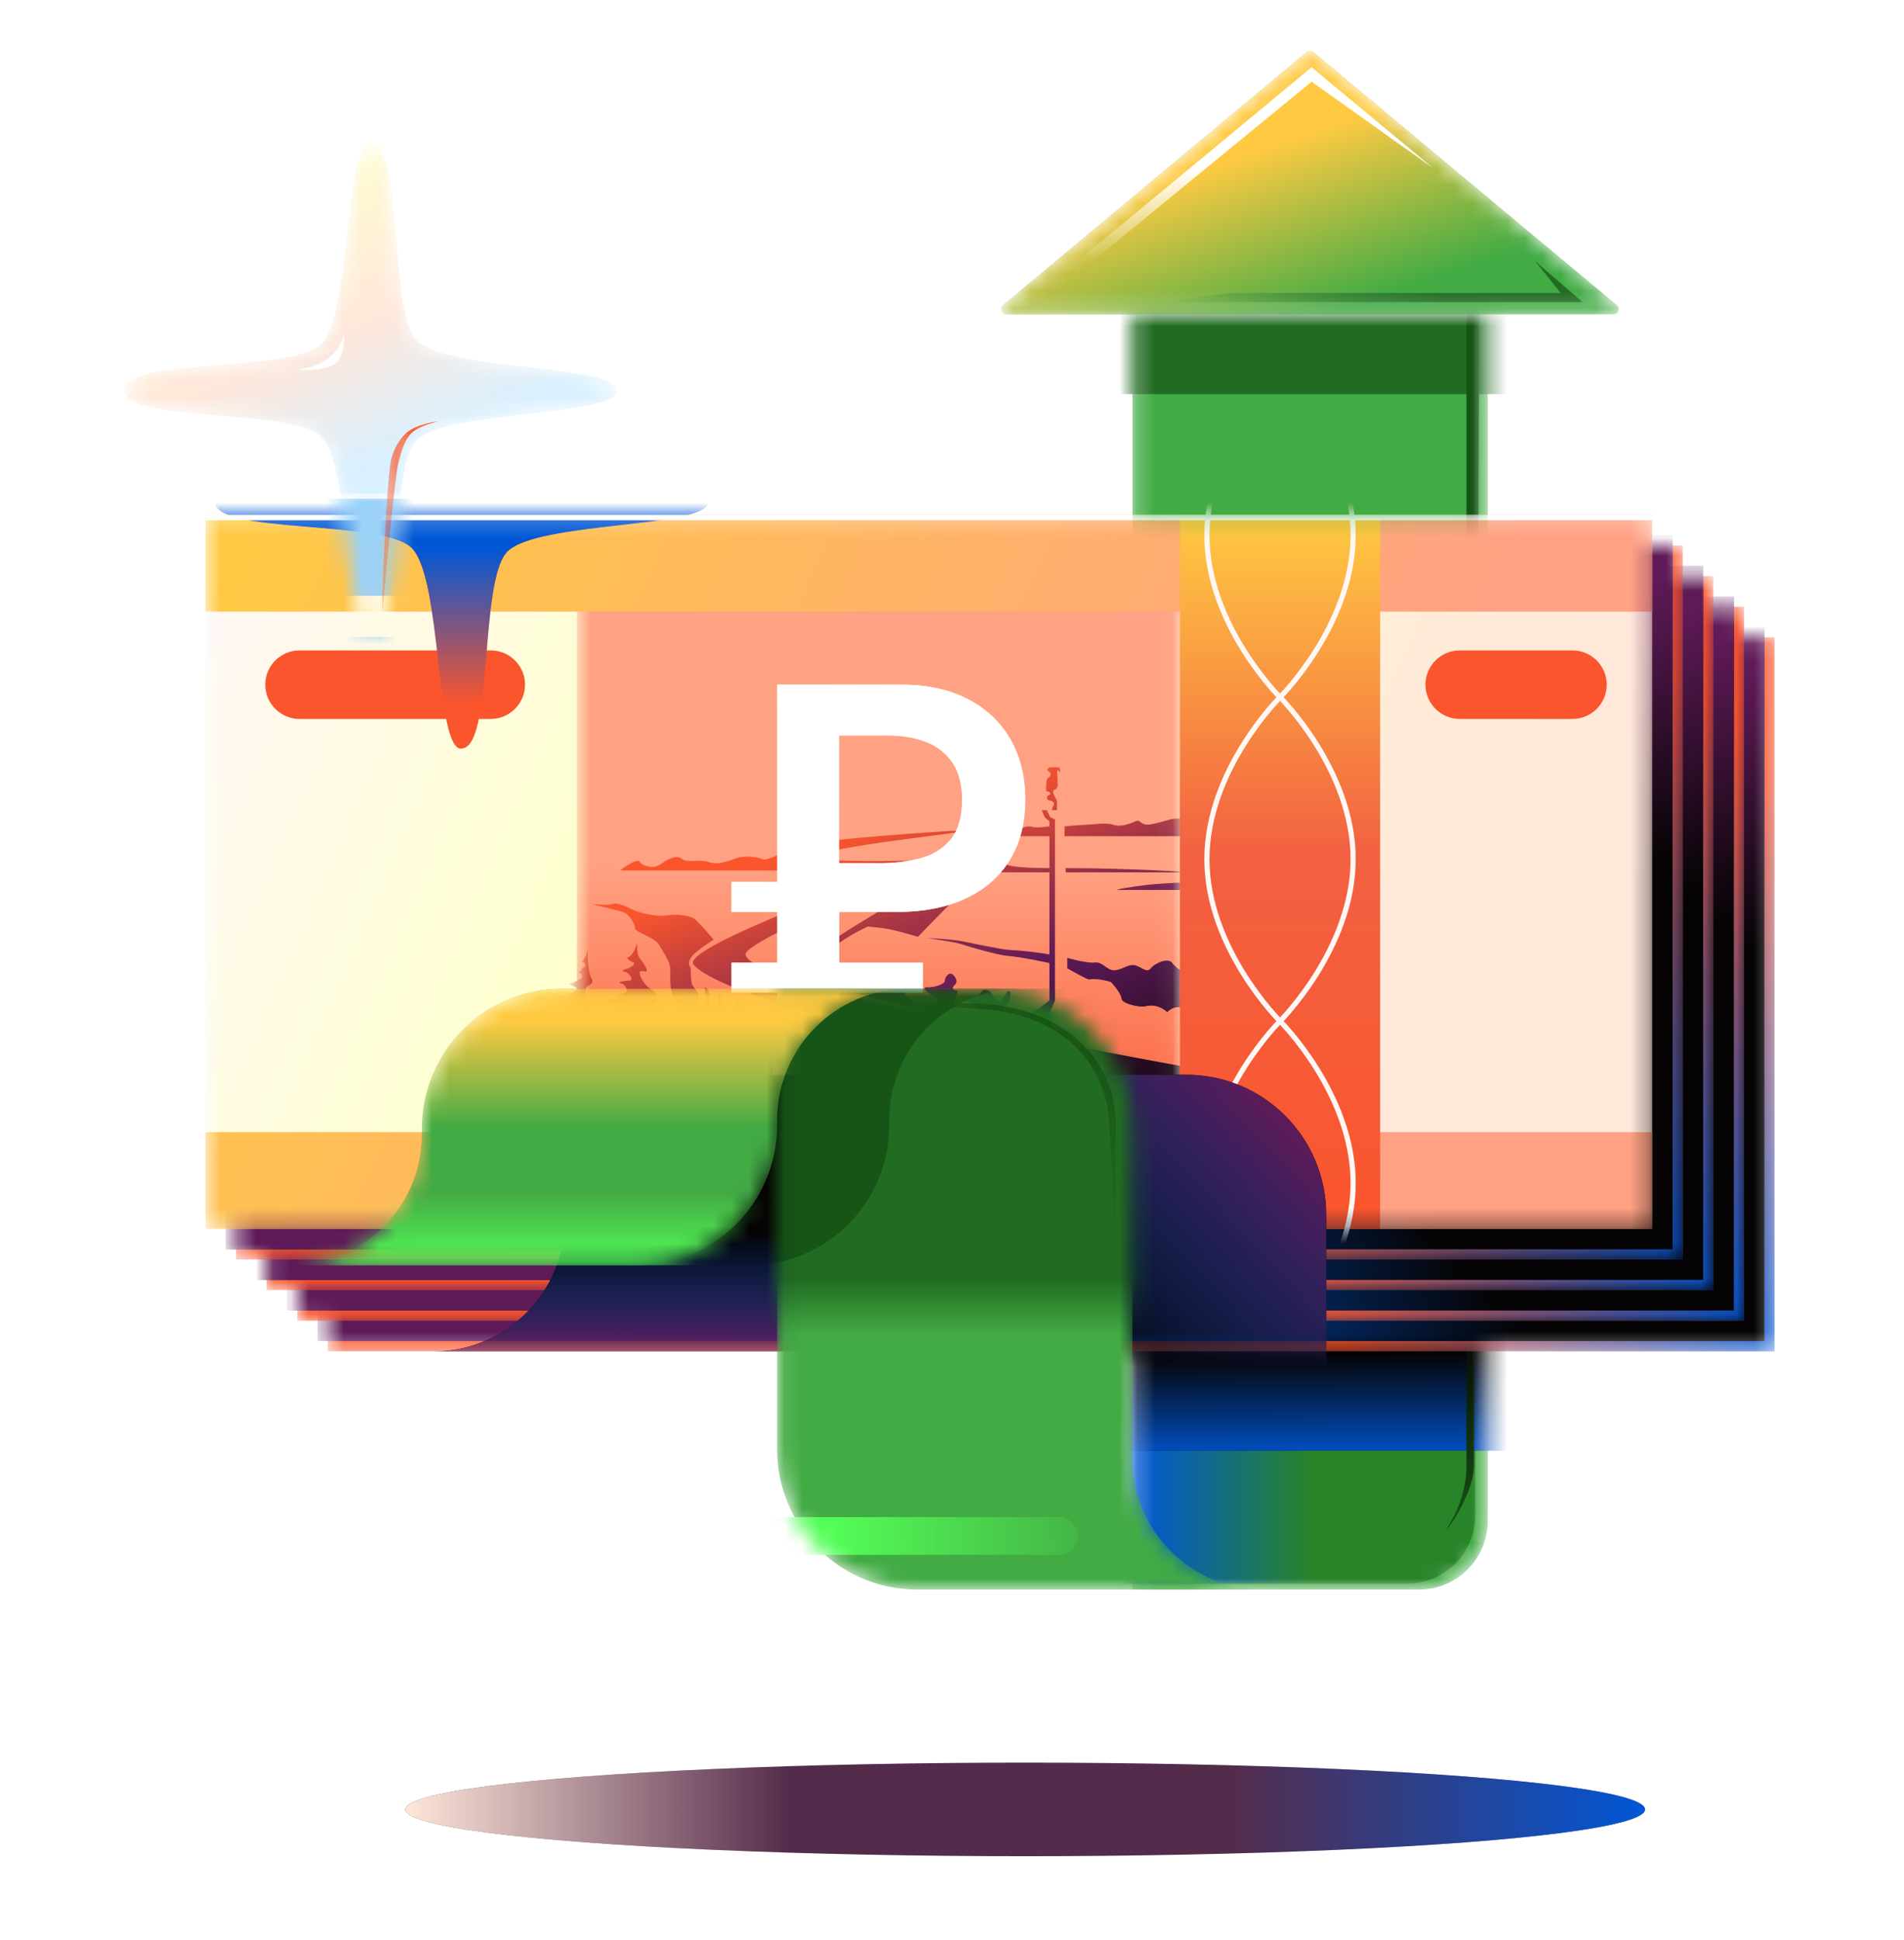
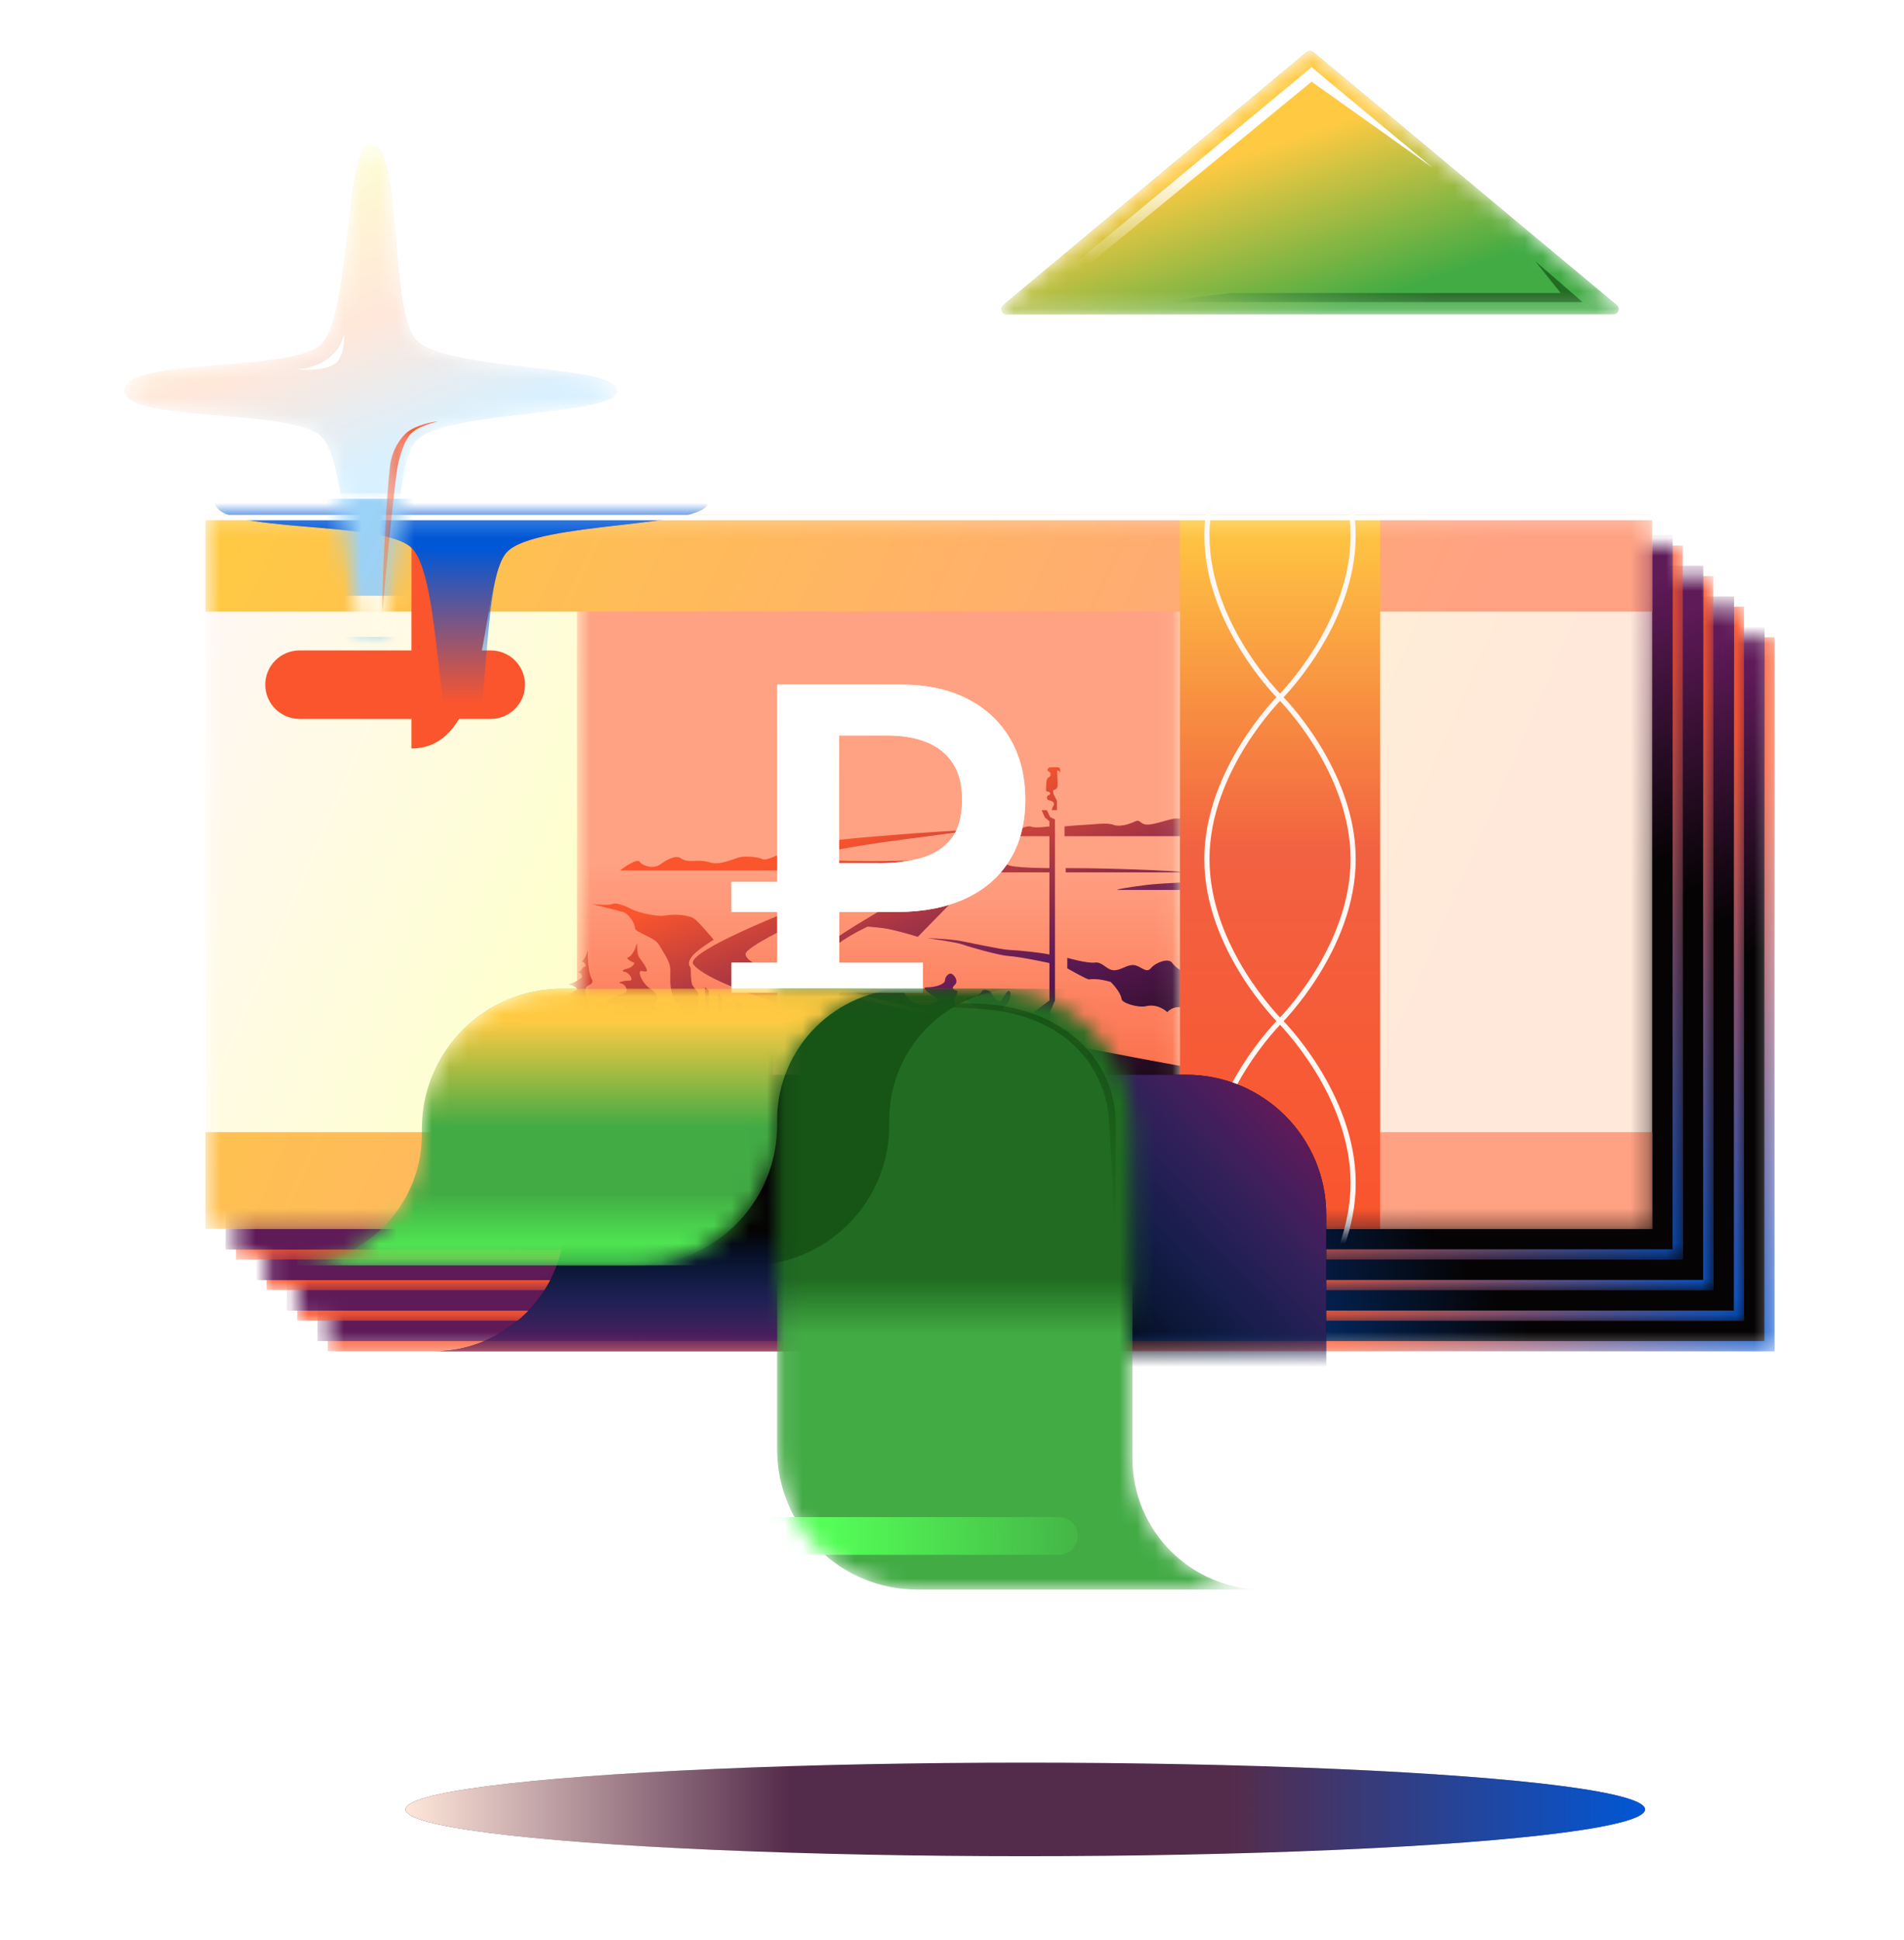
<svg xmlns="http://www.w3.org/2000/svg" width="108" height="110" viewBox="0 0 108 110" fill="none">
  <mask id="mask0_30603_218498" style="mask-type:alpha" maskUnits="userSpaceOnUse" x="64" y="17" width="21" height="74">
-     <path d="M64.234 17.824H84.388V86.222C84.388 88.376 82.641 90.122 80.487 90.122H64.234V17.824Z" fill="white" />
-   </mask>
+     </mask>
  <g mask="url(#mask0_30603_218498)">
    <g filter="url(#filter0_ii_30603_218498)">
      <path d="M64.234 17.824H84.388V86.222C84.388 88.376 82.641 90.122 80.487 90.122H64.234V17.824Z" fill="#42AB44" />
    </g>
    <g filter="url(#filter1_f_30603_218498)">
      <path d="M60.742 74.199H83.687V85.889C83.687 88.043 81.941 89.79 79.787 89.79H60.742V74.199Z" fill="#288429" />
      <path d="M60.742 74.199H83.687V85.889C83.687 88.043 81.941 89.79 79.787 89.79H60.742V74.199Z" fill="url(#paint0_linear_30603_218498)" />
    </g>
    <g filter="url(#filter2_f_30603_218498)">
      <rect x="58.578" y="73.891" width="28.424" height="8.348" fill="#050304" />
      <rect x="58.578" y="73.891" width="28.424" height="8.348" fill="url(#paint1_linear_30603_218498)" />
    </g>
    <g filter="url(#filter3_f_30603_218498)">
      <rect x="62.539" y="12.934" width="23.545" height="9.41" fill="#216C22" />
    </g>
    <g filter="url(#filter4_f_30603_218498)">
      <path d="M82.101 86.656C82.534 86.223 83.615 84.278 83.615 83.11L83.917 17.258H83.182V83.11C83.182 85.488 81.669 87.088 82.101 86.656Z" fill="url(#paint2_linear_30603_218498)" />
    </g>
  </g>
  <mask id="mask1_30603_218498" style="mask-type:alpha" maskUnits="userSpaceOnUse" x="56" y="2" width="36" height="16">
    <path d="M74.115 2.955C74.227 2.862 74.388 2.862 74.499 2.955L91.712 17.293C91.928 17.473 91.801 17.824 91.52 17.824H57.094C56.814 17.824 56.687 17.473 56.903 17.293L74.115 2.955Z" fill="white" />
  </mask>
  <g mask="url(#mask1_30603_218498)">
    <g filter="url(#filter5_ii_30603_218498)">
      <path d="M74.115 2.955C74.227 2.862 74.388 2.862 74.499 2.955L91.712 17.293C91.928 17.473 91.801 17.824 91.52 17.824H57.094C56.814 17.824 56.687 17.473 56.903 17.293L74.115 2.955Z" fill="#42AB44" />
      <path d="M74.115 2.955C74.227 2.862 74.388 2.862 74.499 2.955L91.712 17.293C91.928 17.473 91.801 17.824 91.52 17.824H57.094C56.814 17.824 56.687 17.473 56.903 17.293L74.115 2.955Z" fill="url(#paint3_linear_30603_218498)" />
    </g>
    <g filter="url(#filter6_f_30603_218498)">
      <path d="M89.767 17.128H65.578L69.796 16.611H88.526L87.068 14.793L89.767 17.128Z" fill="url(#paint4_linear_30603_218498)" />
    </g>
    <g filter="url(#filter7_f_30603_218498)">
      <path d="M74.398 3.811L58.746 16.782H59.568L74.398 4.632L81.273 9.518L74.398 3.811Z" fill="url(#paint5_linear_30603_218498)" />
    </g>
  </g>
  <mask id="mask2_30603_218498" style="mask-type:alpha" maskUnits="userSpaceOnUse" x="18" y="36" width="83" height="41">
    <path d="M100.659 36.129H18.594V76.61H100.659V36.129Z" fill="white" />
  </mask>
  <g mask="url(#mask2_30603_218498)">
    <path d="M100.659 36.129H18.594V76.61H100.659V36.129Z" fill="#FA552D" />
    <path d="M100.659 36.129H18.594V76.61H100.659V36.129Z" fill="url(#paint6_linear_30603_218498)" />
    <path d="M100.081 35.551H18.016V76.032H100.081V35.551Z" fill="#050304" />
    <path d="M100.081 35.551H18.016V76.032H100.081V35.551Z" fill="url(#paint7_linear_30603_218498)" />
    <path d="M100.081 35.551H18.016V76.032H100.081V35.551Z" fill="url(#paint8_linear_30603_218498)" />
  </g>
  <mask id="mask3_30603_218498" style="mask-type:alpha" maskUnits="userSpaceOnUse" x="16" y="34" width="83" height="41">
    <path d="M98.925 34.397H16.859V74.878H98.925V34.397Z" fill="white" />
  </mask>
  <g mask="url(#mask3_30603_218498)">
    <path d="M98.925 34.397H16.859V74.878H98.925V34.397Z" fill="#FA552D" />
    <path d="M98.925 34.397H16.859V74.878H98.925V34.397Z" fill="url(#paint9_linear_30603_218498)" />
    <path d="M98.347 33.818H16.281V74.3H98.347V33.818Z" fill="#050304" />
    <path d="M98.347 33.818H16.281V74.3H98.347V33.818Z" fill="url(#paint10_linear_30603_218498)" />
    <path d="M98.347 33.818H16.281V74.3H98.347V33.818Z" fill="url(#paint11_linear_30603_218498)" />
  </g>
  <mask id="mask4_30603_218498" style="mask-type:alpha" maskUnits="userSpaceOnUse" x="15" y="32" width="83" height="42">
    <path d="M97.186 32.662H15.121V73.144H97.186V32.662Z" fill="white" />
  </mask>
  <g mask="url(#mask4_30603_218498)">
    <path d="M97.186 32.662H15.121V73.144H97.186V32.662Z" fill="#FA552D" />
    <path d="M97.186 32.662H15.121V73.144H97.186V32.662Z" fill="url(#paint12_linear_30603_218498)" />
    <path d="M96.608 32.084H14.543V72.565H96.608V32.084Z" fill="#050304" />
    <path d="M96.608 32.084H14.543V72.565H96.608V32.084Z" fill="url(#paint13_linear_30603_218498)" />
    <path d="M96.608 32.084H14.543V72.565H96.608V32.084Z" fill="url(#paint14_linear_30603_218498)" />
  </g>
  <mask id="mask5_30603_218498" style="mask-type:alpha" maskUnits="userSpaceOnUse" x="13" y="30" width="83" height="42">
    <path d="M95.452 30.926H13.387V71.407H95.452V30.926Z" fill="white" />
  </mask>
  <g mask="url(#mask5_30603_218498)">
    <path d="M95.452 30.926H13.387V71.407H95.452V30.926Z" fill="#FA552D" />
    <path d="M95.452 30.926H13.387V71.407H95.452V30.926Z" fill="url(#paint15_linear_30603_218498)" />
    <path d="M94.874 30.348H12.809V70.829H94.874V30.348Z" fill="#050304" />
    <path d="M94.874 30.348H12.809V70.829H94.874V30.348Z" fill="url(#paint16_linear_30603_218498)" />
    <path d="M94.874 30.348H12.809V70.829H94.874V30.348Z" fill="url(#paint17_linear_30603_218498)" />
  </g>
  <mask id="mask6_30603_218498" style="mask-type:alpha" maskUnits="userSpaceOnUse" x="11" y="29" width="83" height="41">
    <path d="M93.718 29.191H11.652V69.673H93.718V29.191Z" fill="white" />
  </mask>
  <g mask="url(#mask6_30603_218498)">
    <path d="M93.718 29.191H11.652V69.673H93.718V29.191Z" fill="url(#paint18_linear_30603_218498)" />
    <mask id="mask7_30603_218498" style="mask-type:alpha" maskUnits="userSpaceOnUse" x="32" y="29" width="35" height="41">
      <path d="M66.927 29.191H32.73V69.673H66.927V29.191Z" fill="white" />
    </mask>
    <g mask="url(#mask7_30603_218498)">
      <path d="M66.927 29.191H32.73V69.673H66.927V29.191Z" fill="#FFA183" />
      <path d="M66.927 29.191H32.73V69.673H66.927V29.191Z" fill="url(#paint19_linear_30603_218498)" />
      <path d="M68.499 62.712C68.499 62.712 65.839 62.191 62.137 61.398V60.953L61.658 59.97V59.437C65.547 60.194 68.499 60.705 68.499 60.705V62.712ZM49.866 64.186C49.866 64.186 48.183 63.325 47.977 63.202C47.771 63.08 47.627 63.407 47.28 63.613C46.932 63.818 45.931 63.68 45.322 63.325C45.114 63.202 45.43 62.712 44.859 62.712C44.011 62.712 43.682 63.175 43.27 63.095C43.129 63.067 42.594 62.694 42.367 62.589C42.143 62.488 41.587 62.902 41.258 62.712C39.224 61.529 42.078 60.761 39.574 60.23C39.697 61.131 39.292 61.048 39.292 61.048C39.292 61.048 38.902 60.396 38.342 60.531C38.054 60.598 37.897 61.364 37.691 61.116C37.485 60.868 37.362 60.583 37.691 60.503C38.02 60.423 38.183 60.258 37.98 60.114C37.774 59.97 38.143 59.826 38.33 59.826C38.514 59.826 37.51 59.437 37.98 59.416C38.453 59.394 39.028 59.599 38.554 59.253C38.081 58.904 37.691 58.291 37.796 58.291C37.897 58.291 37.611 57.881 37.221 57.596C36.831 57.308 37.774 57.513 37.919 57.434C38.063 57.351 36.806 57.145 37.126 56.922C37.445 56.698 37.282 56.309 36.892 56.061C36.502 55.813 36.235 55.261 36.296 55.099C36.358 54.937 36.809 55.261 36.665 54.915C36.521 54.566 36.275 54.382 36.192 54.137C36.109 53.892 36.17 53.258 36.09 53.586C36.011 53.913 35.783 54.241 35.617 54.281C35.452 54.321 35.842 54.548 35.946 54.569C36.047 54.591 35.86 54.86 35.577 54.918C35.279 54.98 35.249 55.081 35.455 55.102C35.66 55.124 36.001 55.592 35.7 55.592C35.393 55.592 34.938 55.709 35.209 55.749C35.476 55.788 35.753 56.26 35.322 56.343C34.892 56.426 34.103 56.864 34.573 56.907C35.046 56.946 35.651 56.977 35.322 57.161C34.994 57.345 34.548 57.274 34.438 57.498C34.327 57.721 34.517 57.914 34.858 58.153C35.101 58.322 34.948 58.671 34.619 58.733C34.29 58.794 33.888 58.999 34.284 59.134C34.628 59.253 35.043 59.651 34.858 59.808C34.656 59.979 33.983 60.243 33.709 60.218C32.88 60.136 33.381 59.973 33.525 59.667C33.786 59.109 33.442 58.481 33.433 58.377C33.362 57.59 34.223 57.914 33.937 57.703C33.584 57.443 33.418 57.247 33.23 56.404C33.071 55.684 33.657 55.978 33.596 55.562C33.295 55.105 33.344 53.855 33.344 53.855C33.344 53.855 33.242 54.3 32.994 54.529C33.2 54.529 33.252 54.771 33.187 54.796C32.948 54.888 33.04 55.038 32.788 55.102C32.951 55.163 33.138 55.369 32.911 55.491C32.687 55.614 32.656 55.684 32.241 55.804C32.465 55.843 32.871 56.064 32.705 56.125C32.542 56.187 32.551 56.297 32.161 56.358C32.287 56.358 32.745 56.658 32.499 56.68C32.253 56.701 32.232 56.928 31.934 56.946C31.931 57.044 32.017 57.152 32.241 57.152C32.465 57.152 32.585 57.553 32.447 57.593C32.038 57.715 32.275 57.884 31.823 57.908C32.004 57.97 32.56 58.031 32.6 58.132C32.64 58.233 32.309 58.334 31.965 58.405C31.227 58.552 31.989 58.613 31.786 58.763C32.259 58.766 32.382 58.941 32.355 59.033C32.339 59.091 32.143 59.183 31.857 59.324C31.528 59.486 31.544 59.596 31.789 59.606C32.087 59.615 32.41 59.835 32.302 59.894C32.21 59.94 31.676 60.175 31.608 60.261C31.525 60.362 31.961 60.549 32.001 60.629C32.041 60.708 31.74 60.874 31.719 61.101C31.697 61.324 32.232 61.367 32.395 61.367C32.557 61.367 32.395 61.572 32.127 61.919C31.86 62.268 31.737 62.736 32.21 62.718C32.683 62.697 31.163 64.192 31.965 64.192C32.766 64.192 49.866 64.186 49.866 64.186ZM52.364 48.776C52.364 48.776 48.075 48.908 46.653 48.718C45.23 48.528 48.032 48.044 50.041 47.756C51.931 47.486 55.851 47.03 54.533 47.082C53.172 47.134 49.446 47.419 48.072 47.563C46.432 47.737 45.215 47.983 44.521 48.289C44.18 48.439 43.464 48.822 43.249 48.709C43.034 48.595 42.382 48.528 42.029 48.586C41.676 48.644 40.862 49.089 40.266 48.892C39.578 48.669 39.055 48.975 38.61 48.654C38.352 48.467 37.845 48.718 37.461 49.003C37.077 49.288 36.447 49.104 36.284 48.859C36.121 48.614 35.163 49.352 35.163 49.352H50.773L52.364 48.776ZM68.499 49.974C68.499 49.974 66.075 50.047 65.04 50.17C64.171 50.274 63.071 50.455 63.449 50.455C63.827 50.455 68.499 50.455 68.499 50.455V49.974ZM35.359 51.711C35.627 51.794 36.011 52.311 36.011 52.596C36.011 52.881 37.147 53.12 37.393 53.586C37.544 53.868 37.885 54.321 37.989 54.731C38.09 55.142 37.928 55.592 38.112 56.306C38.296 57.023 38.914 57.247 38.708 57.718C38.502 58.19 39.611 58.558 39.611 58.558C39.611 58.558 39.611 56.45 39.611 56.349C39.611 56.248 39.467 56.125 39.304 55.899C39.138 55.675 39.227 54.915 39.147 54.814C39.064 54.713 39 54.508 39.304 54.159C39.611 53.809 40.481 53.279 40.481 53.279C40.481 53.279 39.596 52.207 39.347 52.066C39.025 51.882 38.37 51.8 37.685 51.91C37.255 51.977 36.229 51.748 35.86 51.561C35.491 51.377 34.997 51.15 34.733 51.254C34.465 51.355 33.562 51.254 33.562 51.254C33.562 51.254 35.092 51.628 35.359 51.711ZM68.499 47.407V46.521C68.499 46.521 66.982 46.383 66.638 46.411C66.294 46.438 65.433 46.779 65.037 46.751C64.641 46.723 64.696 46.423 64.38 46.573C64.066 46.723 63.516 46.901 63.148 46.763C62.779 46.625 62.134 46.736 61.559 46.763C60.985 46.791 60.383 46.852 60.383 46.852V47.407H68.499ZM67.145 57.155C67.719 57.36 68.499 58.683 68.499 58.683V55.059C68.499 55.059 67.267 55.099 67.105 55.059C66.942 55.02 66.674 54.836 66.469 54.569C66.263 54.303 65.544 54.569 65.28 54.894C65.013 55.219 64.684 54.731 64.294 54.713C63.903 54.692 63.575 55.026 63.166 55.007C62.754 54.986 62.536 54.511 62.1 54.572C61.673 54.63 60.539 54.306 60.539 54.306V54.897C60.539 54.897 61.661 55.546 61.777 55.528C62.284 55.439 63.003 55.672 63.003 55.672C63.003 55.672 63.565 56.217 63.618 56.64C63.648 56.882 64.595 57.142 64.972 57.051C65.71 56.867 66.211 57.385 66.211 57.385C66.211 57.385 66.57 56.95 67.145 57.155ZM59.953 45.933V45.406L59.774 45.042C59.774 45.042 59.688 44.833 59.774 44.79C59.86 44.751 59.995 44.729 59.995 44.508C59.995 44.288 59.949 43.752 59.974 43.694C59.999 43.635 60.121 43.74 60.134 43.801C60.146 43.862 60.171 43.525 60.035 43.504C59.903 43.482 59.667 43.504 59.584 43.504C59.43 43.504 59.369 43.684 59.467 43.724C59.627 43.785 59.636 44.006 59.482 44.077C59.39 44.119 59.36 44.242 59.35 44.395C59.338 44.57 59.323 44.821 59.35 44.852C59.378 44.882 59.47 44.876 59.529 44.913C59.587 44.95 59.593 45.06 59.495 45.075C59.338 45.1 59.363 45.339 59.479 45.366C59.624 45.403 59.783 45.428 59.783 45.596C59.783 45.694 59.67 45.734 59.67 45.93H59.953V45.933ZM39.989 55.972V59.627C40.127 59.627 40.207 59.532 40.207 59.532V56.15L39.989 55.972ZM40.736 56.355V59.992C40.874 59.992 40.954 59.897 40.954 59.897V56.533L40.736 56.355ZM41.771 56.781V60.374C41.952 60.374 42.063 60.279 42.063 60.279V56.959L41.771 56.781ZM43.559 57.375V60.969C43.74 60.969 43.851 60.874 43.851 60.874V57.504L43.559 57.375ZM55.559 61.171C55.04 61.171 54.846 60.883 54.696 60.898C54.545 60.911 53.206 61.048 53 60.911C52.794 60.773 51.906 60.531 51.906 60.531V62.084C51.906 62.084 52.754 62.274 53 62.384C53.246 62.495 54.189 62.629 54.573 62.645C54.957 62.657 56.966 62.712 56.966 62.712V61.128C56.966 61.131 56.078 61.171 55.559 61.171ZM50.975 61.759V60.301C50.975 60.301 50.318 60.139 50.032 60.191C49.743 60.246 48.515 60.525 48.515 60.525C48.515 60.525 48.84 61.217 49.212 61.199C50.051 61.159 50.975 61.759 50.975 61.759ZM58.383 58.576C58.383 58.576 57.83 58.273 57.808 58.028C57.787 57.783 57.624 57.721 57.316 57.7C57.009 57.679 56.721 57.21 57 57.044C57.28 56.879 57.4 56.266 57.255 56.19C57.111 56.113 56.803 56.76 56.742 56.781C56.681 56.802 56.392 56.637 56.269 56.358C56.146 56.079 55.734 56.086 55.694 56.193C55.654 56.3 55.406 56.557 54.975 56.579C54.545 56.6 55.12 56.885 55.406 57.13C55.694 57.375 55.221 57.541 54.797 57.385C54.373 57.228 54.115 57.09 54.134 56.784C54.155 56.478 54.441 56.211 54.25 56.162C54.057 56.116 53.949 56.024 54.155 55.84C54.361 55.657 54.195 55.35 54.011 55.228C53.827 55.105 53.599 55.39 53.599 55.592C53.599 55.794 53.046 55.984 52.576 55.975C52.106 55.969 53.025 56.536 53.187 56.616C53.35 56.695 53.025 56.919 52.576 56.983C52.127 57.047 51.833 56.943 51.424 56.49C51.012 56.04 51.731 55.672 52.204 55.565C52.678 55.458 51.897 55.099 51.507 55.059C51.117 55.02 51.2 55.448 51.283 55.715C51.366 55.981 50.994 56.37 50.155 56.104C49.313 55.837 50.647 55.592 50.336 55.589C50.026 55.586 49.909 55.387 50.26 55.059C50.61 54.731 49.664 55.142 49.664 55.387C49.664 55.632 49.273 55.592 49.151 55.745C49.028 55.899 48.628 55.877 48.395 55.877C48.051 55.877 47.467 55.917 47.753 56.052C49.866 56.83 58.383 58.576 58.383 58.576ZM65.08 64.186V63.04L62.275 63.34V64.186H65.08ZM68.438 64.186V63.613C67.108 63.377 65.956 63.04 65.956 63.04V64.186H68.438ZM59.569 46.325L59.378 45.933H59.086L59.27 46.35L59.526 46.558V46.852C59.526 46.852 58.733 46.965 58.518 46.873C58.303 46.782 57.882 46.981 57.492 47.103C57.102 47.226 56.705 47.355 56.435 47.241C56.14 47.116 55.913 47.161 55.704 47.232C55.522 47.293 54.865 47.407 54.865 47.407H59.526V49.217C59.526 49.217 57.301 49.223 57.102 48.997C56.923 48.797 57.289 47.949 57.111 48.102C56.803 48.368 55.928 49.459 56.294 49.459C56.499 49.459 59.526 49.459 59.526 49.459V54.116C59.034 54.005 57.719 53.871 57.255 53.855C56.791 53.843 54.668 53.368 54.327 53.322C53.452 53.203 52.613 53.191 52.613 53.191C52.613 53.191 54.272 53.417 54.628 53.555C54.985 53.693 56.696 54.165 57.16 54.195C57.934 54.251 59.526 54.6 59.526 54.6V56.72L58.638 57.388V58.827C51.206 57.32 42.29 55.264 42.29 54.088C42.29 53.188 56.312 47.486 56.312 47.486H56.023C56.023 47.486 38.349 53.515 39.338 54.689C40.702 56.306 50.343 58.754 58.171 60.522L58.088 60.666V64.186H59.141V60.953L59.553 59.97V57.391L59.842 56.723V46.457L59.569 46.325ZM60.45 49.217V49.459H67.648C67.648 49.459 64.118 49.217 60.45 49.217ZM48.511 52.48C46.622 53.641 46.336 54.076 46.597 54.471C46.859 54.866 47.676 55.194 47.676 55.194C47.676 55.194 46.733 54.655 46.902 54.208C47.138 53.58 48.588 52.832 49.218 52.532C49.501 52.556 49.823 52.587 50.094 52.621C50.73 52.703 52.063 53.111 52.063 53.111C52.063 53.111 56.441 48.65 56.502 48.528C56.564 48.405 56.647 47.566 56.647 47.566L48.511 52.48Z" fill="url(#paint20_linear_30603_218498)" />
    </g>
    <path fill-rule="evenodd" clip-rule="evenodd" d="M11.652 29.191H93.718V34.675H11.652V29.191ZM11.652 64.187H93.718V69.671H11.652V64.187Z" fill="url(#paint21_linear_30603_218498)" />
    <path d="M78.284 29.189H66.926V69.671H78.284V29.189Z" fill="url(#paint22_linear_30603_218498)" />
    <path fill-rule="evenodd" clip-rule="evenodd" d="M72.709 21.063L72.606 21.166L72.503 21.063L72.606 20.961L72.709 21.063ZM72.809 39.529C72.833 39.505 72.86 39.475 72.891 39.442C73.006 39.318 73.17 39.136 73.366 38.901C73.758 38.433 74.281 37.755 74.804 36.917C75.848 35.244 76.9 32.921 76.9 30.348C76.9 27.774 75.848 25.452 74.804 23.779C74.281 22.941 73.758 22.263 73.366 21.794C73.17 21.56 73.006 21.378 72.891 21.254C72.834 21.192 72.788 21.144 72.757 21.112C72.742 21.096 72.73 21.084 72.722 21.076L72.712 21.066L72.71 21.064L72.709 21.063L72.709 21.063C72.709 21.063 72.709 21.063 72.606 21.166C72.503 21.063 72.503 21.063 72.503 21.063L72.503 21.063L72.502 21.064L72.5 21.066L72.49 21.076C72.482 21.084 72.47 21.096 72.455 21.112C72.424 21.144 72.378 21.192 72.321 21.254C72.206 21.378 72.042 21.56 71.846 21.794C71.454 22.263 70.931 22.941 70.408 23.779C69.364 25.452 68.312 27.774 68.312 30.348C68.312 32.921 69.364 35.244 70.408 36.917C70.931 37.755 71.454 38.433 71.846 38.901C72.042 39.136 72.206 39.318 72.321 39.442C72.352 39.475 72.379 39.505 72.403 39.529C72.379 39.554 72.352 39.583 72.321 39.617C72.206 39.74 72.042 39.923 71.846 40.157C71.454 40.626 70.931 41.304 70.408 42.141C69.364 43.815 68.312 46.137 68.312 48.711C68.312 51.284 69.364 53.607 70.408 55.28C70.931 56.118 71.454 56.795 71.846 57.264C72.042 57.499 72.206 57.681 72.321 57.805C72.352 57.838 72.379 57.867 72.403 57.892C72.379 57.917 72.352 57.946 72.321 57.979C72.206 58.103 72.042 58.286 71.846 58.52C71.454 58.989 70.931 59.666 70.408 60.504C69.364 62.177 68.312 64.5 68.312 67.073C68.312 69.647 69.364 71.97 70.408 73.643C70.931 74.48 71.454 75.158 71.846 75.627C72.042 75.861 72.206 76.044 72.321 76.168C72.378 76.23 72.424 76.277 72.455 76.309C72.47 76.325 72.482 76.337 72.49 76.346L72.5 76.355L72.502 76.358L72.503 76.358L72.503 76.358C72.503 76.359 72.503 76.359 72.606 76.255L72.503 76.359L72.606 76.46L72.709 76.359L72.606 76.255C72.709 76.359 72.709 76.359 72.709 76.358L72.709 76.358L72.71 76.358L72.712 76.355L72.722 76.346C72.73 76.337 72.742 76.325 72.757 76.309C72.788 76.277 72.834 76.23 72.891 76.168C73.006 76.044 73.17 75.861 73.366 75.627C73.758 75.158 74.281 74.48 74.804 73.643C75.848 71.97 76.9 69.647 76.9 67.073C76.9 64.5 75.848 62.177 74.804 60.504C74.281 59.666 73.758 58.989 73.366 58.52C73.17 58.286 73.006 58.103 72.891 57.979C72.86 57.946 72.833 57.917 72.809 57.892C72.833 57.867 72.86 57.838 72.891 57.805C73.006 57.681 73.17 57.499 73.366 57.264C73.758 56.795 74.281 56.118 74.804 55.28C75.848 53.607 76.9 51.284 76.9 48.711C76.9 46.137 75.848 43.815 74.804 42.141C74.281 41.304 73.758 40.626 73.366 40.157C73.17 39.923 73.006 39.74 72.891 39.617C72.86 39.583 72.833 39.554 72.809 39.529ZM72.606 39.319C72.627 39.297 72.651 39.272 72.677 39.243C72.789 39.123 72.949 38.944 73.142 38.714C73.528 38.253 74.042 37.587 74.556 36.763C75.585 35.113 76.608 32.845 76.608 30.348C76.608 27.851 75.585 25.583 74.556 23.933C74.042 23.109 73.528 22.442 73.142 21.982C72.949 21.752 72.789 21.573 72.677 21.452C72.651 21.424 72.627 21.398 72.606 21.376C72.585 21.398 72.561 21.424 72.535 21.452C72.423 21.573 72.263 21.752 72.07 21.982C71.684 22.442 71.17 23.109 70.656 23.933C69.626 25.583 68.605 27.851 68.605 30.348C68.605 32.845 69.626 35.113 70.656 36.763C71.17 37.587 71.684 38.253 72.07 38.714C72.263 38.944 72.423 39.123 72.535 39.243C72.561 39.272 72.585 39.297 72.606 39.319ZM72.606 39.739C72.585 39.761 72.561 39.787 72.535 39.815C72.423 39.936 72.263 40.114 72.07 40.345C71.684 40.805 71.17 41.472 70.656 42.296C69.626 43.946 68.605 46.214 68.605 48.711C68.605 51.207 69.626 53.475 70.656 55.125C71.17 55.949 71.684 56.616 72.07 57.077C72.263 57.307 72.423 57.486 72.535 57.606C72.561 57.635 72.585 57.66 72.606 57.682C72.627 57.66 72.651 57.635 72.677 57.606C72.789 57.486 72.949 57.307 73.142 57.077C73.528 56.616 74.042 55.949 74.556 55.125C75.585 53.475 76.608 51.207 76.608 48.711C76.608 46.214 75.585 43.946 74.556 42.296C74.042 41.472 73.528 40.805 73.142 40.345C72.949 40.114 72.789 39.936 72.677 39.815C72.651 39.787 72.627 39.761 72.606 39.739ZM72.606 58.102C72.585 58.124 72.561 58.149 72.535 58.178C72.423 58.299 72.263 58.477 72.07 58.707C71.684 59.168 71.17 59.835 70.656 60.659C69.626 62.309 68.605 64.577 68.605 67.073C68.605 69.57 69.626 71.838 70.656 73.488C71.17 74.312 71.684 74.979 72.07 75.439C72.263 75.67 72.423 75.848 72.535 75.969C72.561 75.998 72.585 76.023 72.606 76.045C72.627 76.023 72.651 75.998 72.677 75.969C72.789 75.848 72.949 75.67 73.142 75.439C73.528 74.979 74.042 74.312 74.556 73.488C75.585 71.838 76.608 69.57 76.608 67.073C76.608 64.577 75.585 62.309 74.556 60.659C74.042 59.835 73.528 59.168 73.142 58.707C72.949 58.477 72.789 58.299 72.677 58.178C72.651 58.149 72.627 58.124 72.606 58.102Z" fill="#FFF7F4" />
    <path d="M27.834 40.76H16.995C15.919 40.76 15.047 39.889 15.047 38.817C15.047 37.745 15.919 36.875 16.995 36.875H27.834C28.909 36.875 29.781 37.745 29.781 38.817C29.781 39.889 28.909 40.76 27.834 40.76Z" fill="#FA552D" />
-     <path d="M89.19 40.76H82.803C81.728 40.76 80.856 39.889 80.856 38.817C80.856 37.745 81.728 36.875 82.803 36.875H89.19C90.266 36.875 91.138 37.745 91.138 38.817C91.138 39.889 90.266 40.76 89.19 40.76Z" fill="#FA552D" />
    <path d="M47.601 59.851H44.092V51.699H41.496V50.004H44.092V38.816H51.124C52.578 38.816 53.828 39.086 54.879 39.625C55.929 40.164 56.737 40.921 57.306 41.898C57.871 42.876 58.157 44.018 58.157 45.336C58.157 46.671 57.862 47.817 57.269 48.773C56.676 49.729 55.834 50.455 54.743 50.954C53.653 51.453 52.375 51.702 50.913 51.702H47.607V59.851H47.601ZM52.344 54.581V56.275H41.496V54.581H52.344ZM49.859 48.941C50.734 48.941 51.527 48.843 52.24 48.647C52.949 48.451 53.518 48.096 53.939 47.575C54.359 47.057 54.572 46.31 54.572 45.333C54.572 44.499 54.399 43.816 54.055 43.283C53.711 42.75 53.22 42.352 52.587 42.088C51.954 41.825 51.192 41.696 50.307 41.696H47.588V48.938H49.859V48.941Z" fill="#FFE7DA" />
    <path d="M47.601 59.851H44.092V51.699H41.496V50.004H44.092V38.816H51.124C52.578 38.816 53.828 39.086 54.879 39.625C55.929 40.164 56.737 40.921 57.306 41.898C57.871 42.876 58.157 44.018 58.157 45.336C58.157 46.671 57.862 47.817 57.269 48.773C56.676 49.729 55.834 50.455 54.743 50.954C53.653 51.453 52.375 51.702 50.913 51.702H47.607V59.851H47.601ZM52.344 54.581V56.275H41.496V54.581H52.344ZM49.859 48.941C50.734 48.941 51.527 48.843 52.24 48.647C52.949 48.451 53.518 48.096 53.939 47.575C54.359 47.057 54.572 46.31 54.572 45.333C54.572 44.499 54.399 43.816 54.055 43.283C53.711 42.75 53.22 42.352 52.587 42.088C51.954 41.825 51.192 41.696 50.307 41.696H47.588V48.938H49.859V48.941Z" fill="url(#paint23_linear_30603_218498)" />
    <path d="M47.601 59.851H44.092V51.699H41.496V50.004H44.092V38.816H51.124C52.578 38.816 53.828 39.086 54.879 39.625C55.929 40.164 56.737 40.921 57.306 41.898C57.871 42.876 58.157 44.018 58.157 45.336C58.157 46.671 57.862 47.817 57.269 48.773C56.676 49.729 55.834 50.455 54.743 50.954C53.653 51.453 52.375 51.702 50.913 51.702H47.607V59.851H47.601ZM52.344 54.581V56.275H41.496V54.581H52.344ZM49.859 48.941C50.734 48.941 51.527 48.843 52.24 48.647C52.949 48.451 53.518 48.096 53.939 47.575C54.359 47.057 54.572 46.31 54.572 45.333C54.572 44.499 54.399 43.816 54.055 43.283C53.711 42.75 53.22 42.352 52.587 42.088C51.954 41.825 51.192 41.696 50.307 41.696H47.588V48.938H49.859V48.941Z" fill="white" />
-     <path d="M28.769 25.621C27.156 23.953 28.021 14.469 26.162 14.469V14.453C24.675 14.453 25.082 24.164 23.34 25.848C21.669 27.462 12.188 26.597 12.188 28.452C12.188 30.293 21.681 29.443 23.34 31.056C25.082 32.74 24.675 42.452 26.162 42.452V42.436C28.021 42.436 27.156 32.946 28.769 31.284C30.45 29.541 40.161 29.949 40.161 28.462C40.161 26.974 30.45 27.366 28.769 25.621Z" fill="#FA552D" />
+     <path d="M28.769 25.621C27.156 23.953 28.021 14.469 26.162 14.469V14.453C24.675 14.453 25.082 24.164 23.34 25.848C21.669 27.462 12.188 26.597 12.188 28.452C12.188 30.293 21.681 29.443 23.34 31.056V42.436C28.021 42.436 27.156 32.946 28.769 31.284C30.45 29.541 40.161 29.949 40.161 28.462C40.161 26.974 30.45 27.366 28.769 25.621Z" fill="#FA552D" />
    <path d="M28.769 25.621C27.156 23.953 28.021 14.469 26.162 14.469V14.453C24.675 14.453 25.082 24.164 23.34 25.848C21.669 27.462 12.188 26.597 12.188 28.452C12.188 30.293 21.681 29.443 23.34 31.056C25.082 32.74 24.675 42.452 26.162 42.452V42.436C28.021 42.436 27.156 32.946 28.769 31.284C30.45 29.541 40.161 29.949 40.161 28.462C40.161 26.974 30.45 27.366 28.769 25.621Z" fill="url(#paint24_linear_30603_218498)" />
    <path d="M93.718 29.191H11.652V29.493H93.718V29.191Z" fill="white" />
  </g>
  <mask id="mask8_30603_218498" style="mask-type:alpha" maskUnits="userSpaceOnUse" x="11" y="29" width="90" height="48">
    <path d="M11.652 29.191H93.718V30.926H95.452V32.66H97.187V34.395H98.921V36.13H100.656V76.611H18.59V74.877H16.856V73.142H15.121V71.407H13.387V69.673H11.652V29.191Z" fill="white" />
  </mask>
  <g mask="url(#mask8_30603_218498)">
    <path d="M44.243 76.611C48.63 76.611 52.187 73.055 52.187 68.667V68.368C52.187 64.261 55.517 60.932 59.624 60.932L39.979 60.932C35.591 60.932 32.034 64.489 32.034 68.876L32.034 69.175C32.034 69.183 32.034 69.191 32.034 69.199C32.021 73.295 28.697 76.611 24.598 76.611H44.243Z" fill="#050304" />
    <path d="M44.243 76.611C48.63 76.611 52.187 73.055 52.187 68.667V68.368C52.187 64.261 55.517 60.932 59.624 60.932L39.979 60.932C35.591 60.932 32.034 64.489 32.034 68.876L32.034 69.175C32.034 69.183 32.034 69.191 32.034 69.199C32.021 73.295 28.697 76.611 24.598 76.611H44.243Z" fill="url(#paint25_linear_30603_218498)" />
    <path d="M67.283 60.932H55.074L55.074 87.051C55.074 91.439 58.631 94.996 63.019 94.996H82.664C78.568 94.996 75.246 91.685 75.227 87.593L75.227 68.876C75.227 64.489 71.671 60.932 67.283 60.932Z" fill="#050304" />
    <path d="M67.283 60.932H55.074L55.074 87.051C55.074 91.439 58.631 94.996 63.019 94.996H82.664C78.568 94.996 75.246 91.685 75.227 87.593L75.227 68.876C75.227 64.489 71.671 60.932 67.283 60.932Z" fill="url(#paint26_linear_30603_218498)" />
  </g>
  <mask id="mask9_30603_218498" style="mask-type:alpha" maskUnits="userSpaceOnUse" x="44" y="56" width="28" height="35">
    <path d="M56.291 56.057H44.082L44.082 82.176C44.082 86.564 47.639 90.121 52.026 90.121H71.672C67.576 90.121 64.253 86.81 64.235 82.718L64.235 64.001C64.235 59.614 60.678 56.057 56.291 56.057Z" fill="white" />
  </mask>
  <g mask="url(#mask9_30603_218498)">
    <g filter="url(#filter8_ii_30603_218498)">
      <path d="M56.291 56.057H44.082L44.082 82.176C44.082 86.564 47.639 90.121 52.026 90.121H71.672C67.576 90.121 64.253 86.81 64.235 82.718L64.235 64.001C64.235 59.614 60.678 56.057 56.291 56.057Z" fill="#42AB44" />
      <path d="M56.291 56.057H44.082L44.082 82.176C44.082 86.564 47.639 90.121 52.026 90.121H71.672C67.576 90.121 64.253 86.81 64.235 82.718L64.235 64.001C64.235 59.614 60.678 56.057 56.291 56.057Z" fill="url(#paint27_linear_30603_218498)" />
    </g>
    <g filter="url(#filter9_f_30603_218498)">
      <path d="M39.988 86.012H60.067C60.658 86.012 61.137 86.491 61.137 87.082C61.137 87.672 60.658 88.151 60.067 88.151H39.988V86.012Z" fill="url(#paint28_linear_30603_218498)" />
    </g>
    <g filter="url(#filter10_f_30603_218498)">
      <rect x="39.988" y="56.057" width="25.428" height="20.408" fill="url(#paint29_linear_30603_218498)" />
    </g>
    <g filter="url(#filter11_f_30603_218498)">
      <path d="M63.291 63.737C63.291 60.043 60.234 56.887 54.977 56.887C49.617 56.887 50.555 56.935 55.39 57.187L55.419 57.188C60.96 57.477 62.715 61.045 62.888 63.343C63.239 68.02 63.048 69.117 63.291 70.906V63.737Z" fill="url(#paint30_linear_30603_218498)" />
    </g>
    <g filter="url(#filter12_f_30603_218498)">
      <path d="M42.497 71.736C46.884 71.736 50.441 68.18 50.441 63.792V63.493C50.441 59.386 53.771 56.057 57.878 56.057L38.233 56.057C33.845 56.057 30.288 59.614 30.288 64.001L30.288 64.3C30.288 64.308 30.288 64.316 30.288 64.324C30.275 68.42 26.951 71.736 22.852 71.736H42.497Z" fill="#165516" />
    </g>
  </g>
  <mask id="mask10_30603_218498" style="mask-type:alpha" maskUnits="userSpaceOnUse" x="16" y="56" width="36" height="16">
    <path d="M36.137 71.736C40.525 71.736 44.082 68.18 44.082 63.792V63.493C44.082 59.386 47.411 56.057 51.518 56.057L31.873 56.057C27.485 56.057 23.929 59.614 23.929 64.001L23.929 64.3C23.929 64.308 23.929 64.316 23.929 64.324C23.916 68.42 20.591 71.736 16.492 71.736H36.137Z" fill="white" />
  </mask>
  <g mask="url(#mask10_30603_218498)">
    <g filter="url(#filter13_ii_30603_218498)">
      <path d="M36.137 71.736C40.525 71.736 44.082 68.18 44.082 63.792V63.493C44.082 59.386 47.411 56.057 51.518 56.057L31.873 56.057C27.485 56.057 23.929 59.614 23.929 64.001L23.929 64.3C23.929 64.308 23.929 64.316 23.929 64.324C23.916 68.42 20.591 71.736 16.492 71.736H36.137Z" fill="#42AB44" />
      <path d="M36.137 71.736C40.525 71.736 44.082 68.18 44.082 63.792V63.493C44.082 59.386 47.411 56.057 51.518 56.057L31.873 56.057C27.485 56.057 23.929 59.614 23.929 64.001L23.929 64.3C23.929 64.308 23.929 64.316 23.929 64.324C23.916 68.42 20.591 71.736 16.492 71.736H36.137Z" fill="url(#paint31_linear_30603_218498)" />
    </g>
    <rect x="16.859" y="66.918" width="27.223" height="4.817" fill="url(#paint32_linear_30603_218498)" />
  </g>
  <mask id="mask11_30603_218498" style="mask-type:alpha" maskUnits="userSpaceOnUse" x="7" y="8" width="29" height="29">
    <path d="M23.637 19.301C22.023 17.632 22.888 8.148 21.029 8.148V8.133C19.542 8.133 19.95 17.844 18.207 19.528C16.536 21.141 7.055 20.276 7.055 22.132C7.055 23.972 16.548 23.123 18.207 24.736C19.95 26.42 19.542 36.131 21.029 36.131V36.116C22.888 36.116 22.023 26.626 23.637 24.963C25.317 23.221 35.029 23.629 35.029 22.141C35.029 20.654 25.317 21.046 23.637 19.301Z" fill="white" />
  </mask>
  <g mask="url(#mask11_30603_218498)">
    <g filter="url(#filter14_ii_30603_218498)">
      <path d="M23.637 19.301C22.023 17.632 22.888 8.148 21.029 8.148V8.133C19.542 8.133 19.95 17.844 18.207 19.528C16.536 21.141 7.055 20.276 7.055 22.132C7.055 23.972 16.548 23.123 18.207 24.736C19.95 26.42 19.542 36.131 21.029 36.131V36.116C22.888 36.116 22.023 26.626 23.637 24.963C25.317 23.221 35.029 23.629 35.029 22.141C35.029 20.654 25.317 21.046 23.637 19.301Z" fill="#D8F0FF" />
      <path d="M23.637 19.301C22.023 17.632 22.888 8.148 21.029 8.148V8.133C19.542 8.133 19.95 17.844 18.207 19.528C16.536 21.141 7.055 20.276 7.055 22.132C7.055 23.972 16.548 23.123 18.207 24.736C19.95 26.42 19.542 36.131 21.029 36.131V36.116C22.888 36.116 22.023 26.626 23.637 24.963C25.317 23.221 35.029 23.629 35.029 22.141C35.029 20.654 25.317 21.046 23.637 19.301Z" fill="url(#paint33_linear_30603_218498)" />
    </g>
    <g filter="url(#filter15_f_30603_218498)">
      <mask id="mask12_30603_218498" style="mask-type:alpha" maskUnits="userSpaceOnUse" x="9" y="27" width="88" height="44">
        <path d="M96.226 27.957H9.148V70.911H96.226V27.957Z" fill="white" />
      </mask>
      <g mask="url(#mask12_30603_218498)">
        <path d="M96.226 27.957H9.148V70.911H96.226V27.957Z" fill="url(#paint34_linear_30603_218498)" />
        <mask id="mask13_30603_218498" style="mask-type:alpha" maskUnits="userSpaceOnUse" x="31" y="27" width="37" height="44">
          <path d="M67.797 27.955H31.512V70.909H67.797V27.955Z" fill="white" />
        </mask>
        <g mask="url(#mask13_30603_218498)">
          <path d="M67.797 27.955H31.512V70.909H67.797V27.955Z" fill="#FFA183" />
          <path d="M67.797 27.955H31.512V70.909H67.797V27.955Z" fill="url(#paint35_linear_30603_218498)" />
        </g>
        <path fill-rule="evenodd" clip-rule="evenodd" d="M9.148 27.955H96.226V33.774H9.148V27.955ZM9.148 65.088H96.226V70.906H9.148V65.088Z" fill="url(#paint36_linear_30603_218498)" />
        <path d="M26.318 40.231H14.817C13.676 40.231 12.75 39.308 12.75 38.17C12.75 37.033 13.676 36.109 14.817 36.109H26.318C27.459 36.109 28.384 37.033 28.384 38.17C28.384 39.308 27.459 40.231 26.318 40.231Z" fill="#2DB0FA" />
        <path d="M96.226 27.957H9.148V28.277H96.226V27.957Z" fill="white" />
      </g>
    </g>
    <g filter="url(#filter16_f_30603_218498)">
      <path d="M22.573 26.355C22.405 27.097 21.913 32.203 21.688 34.664C21.688 32.348 21.944 27.833 22.132 26.355C22.241 25.507 22.747 24.75 23.157 24.457C23.623 24.124 24.41 23.916 24.835 23.895C24.511 23.974 23.78 24.197 23.451 24.457C23.04 24.781 22.784 25.427 22.573 26.355Z" fill="url(#paint37_linear_30603_218498)" />
    </g>
    <g filter="url(#filter17_f_30603_218498)">
      <path d="M19.51 18.938C19.163 20.472 17.618 20.926 16.813 20.937C17.457 21.032 18.81 20.961 19.163 20.472C19.605 19.861 19.51 18.938 19.51 18.938Z" fill="white" />
    </g>
  </g>
  <ellipse cx="35.155" cy="2.652" rx="35.155" ry="2.652" transform="matrix(1 0 0 -1 23 105.236)" fill="#542C4B" />
  <ellipse cx="35.155" cy="2.652" rx="35.155" ry="2.652" transform="matrix(1 0 0 -1 23 105.236)" fill="url(#paint38_linear_30603_218498)" />
  <defs>
    <filter id="filter0_ii_30603_218498" x="63.934" y="17.524" width="20.752" height="72.899" filterUnits="userSpaceOnUse" color-interpolation-filters="sRGB">
      <feFlood flood-opacity="0" result="BackgroundImageFix" />
      <feBlend mode="normal" in="SourceGraphic" in2="BackgroundImageFix" result="shape" />
      <feColorMatrix in="SourceAlpha" type="matrix" values="0 0 0 0 0 0 0 0 0 0 0 0 0 0 0 0 0 0 127 0" result="hardAlpha" />
      <feOffset dx="-0.3" dy="-0.3" />
      <feGaussianBlur stdDeviation="0.3" />
      <feComposite in2="hardAlpha" operator="arithmetic" k2="-1" k3="1" />
      <feColorMatrix type="matrix" values="0 0 0 0 0.168 0 0 0 0 0.537 0 0 0 0 0.175 0 0 0 1 0" />
      <feBlend mode="normal" in2="shape" result="effect1_innerShadow_30603_218498" />
      <feColorMatrix in="SourceAlpha" type="matrix" values="0 0 0 0 0 0 0 0 0 0 0 0 0 0 0 0 0 0 127 0" result="hardAlpha" />
      <feOffset dx="0.3" dy="0.3" />
      <feGaussianBlur stdDeviation="0.3" />
      <feComposite in2="hardAlpha" operator="arithmetic" k2="-1" k3="1" />
      <feColorMatrix type="matrix" values="0 0 0 0 0.328 0 0 0 0 0.996 0 0 0 0 0.341 0 0 0 1 0" />
      <feBlend mode="normal" in2="effect1_innerShadow_30603_218498" result="effect2_innerShadow_30603_218498" />
    </filter>
    <filter id="filter1_f_30603_218498" x="60.442" y="73.899" width="23.545" height="16.19" filterUnits="userSpaceOnUse" color-interpolation-filters="sRGB">
      <feFlood flood-opacity="0" result="BackgroundImageFix" />
      <feBlend mode="normal" in="SourceGraphic" in2="BackgroundImageFix" result="shape" />
      <feGaussianBlur stdDeviation="0.15" result="effect1_foregroundBlur_30603_218498" />
    </filter>
    <filter id="filter2_f_30603_218498" x="57.678" y="72.991" width="30.222" height="10.148" filterUnits="userSpaceOnUse" color-interpolation-filters="sRGB">
      <feFlood flood-opacity="0" result="BackgroundImageFix" />
      <feBlend mode="normal" in="SourceGraphic" in2="BackgroundImageFix" result="shape" />
      <feGaussianBlur stdDeviation="0.45" result="effect1_foregroundBlur_30603_218498" />
    </filter>
    <filter id="filter3_f_30603_218498" x="61.039" y="11.434" width="26.547" height="12.41" filterUnits="userSpaceOnUse" color-interpolation-filters="sRGB">
      <feFlood flood-opacity="0" result="BackgroundImageFix" />
      <feBlend mode="normal" in="SourceGraphic" in2="BackgroundImageFix" result="shape" />
      <feGaussianBlur stdDeviation="0.75" result="effect1_foregroundBlur_30603_218498" />
    </filter>
    <filter id="filter4_f_30603_218498" x="81.723" y="16.958" width="2.495" height="70.069" filterUnits="userSpaceOnUse" color-interpolation-filters="sRGB">
      <feFlood flood-opacity="0" result="BackgroundImageFix" />
      <feBlend mode="normal" in="SourceGraphic" in2="BackgroundImageFix" result="shape" />
      <feGaussianBlur stdDeviation="0.15" result="effect1_foregroundBlur_30603_218498" />
    </filter>
    <filter id="filter5_ii_30603_218498" x="56.493" y="2.585" width="35.627" height="15.54" filterUnits="userSpaceOnUse" color-interpolation-filters="sRGB">
      <feFlood flood-opacity="0" result="BackgroundImageFix" />
      <feBlend mode="normal" in="SourceGraphic" in2="BackgroundImageFix" result="shape" />
      <feColorMatrix in="SourceAlpha" type="matrix" values="0 0 0 0 0 0 0 0 0 0 0 0 0 0 0 0 0 0 127 0" result="hardAlpha" />
      <feOffset dx="-0.3" dy="-0.3" />
      <feGaussianBlur stdDeviation="0.3" />
      <feComposite in2="hardAlpha" operator="arithmetic" k2="-1" k3="1" />
      <feColorMatrix type="matrix" values="0 0 0 0 0.168 0 0 0 0 0.537 0 0 0 0 0.175 0 0 0 1 0" />
      <feBlend mode="normal" in2="shape" result="effect1_innerShadow_30603_218498" />
      <feColorMatrix in="SourceAlpha" type="matrix" values="0 0 0 0 0 0 0 0 0 0 0 0 0 0 0 0 0 0 127 0" result="hardAlpha" />
      <feOffset dx="0.3" dy="0.3" />
      <feGaussianBlur stdDeviation="0.3" />
      <feComposite in2="hardAlpha" operator="arithmetic" k2="-1" k3="1" />
      <feColorMatrix type="matrix" values="0 0 0 0 0.328 0 0 0 0 0.996 0 0 0 0 0.341 0 0 0 1 0" />
      <feBlend mode="normal" in2="effect1_innerShadow_30603_218498" result="effect2_innerShadow_30603_218498" />
    </filter>
    <filter id="filter6_f_30603_218498" x="65.278" y="14.493" width="24.788" height="2.934" filterUnits="userSpaceOnUse" color-interpolation-filters="sRGB">
      <feFlood flood-opacity="0" result="BackgroundImageFix" />
      <feBlend mode="normal" in="SourceGraphic" in2="BackgroundImageFix" result="shape" />
      <feGaussianBlur stdDeviation="0.15" result="effect1_foregroundBlur_30603_218498" />
    </filter>
    <filter id="filter7_f_30603_218498" x="58.446" y="3.511" width="23.127" height="13.571" filterUnits="userSpaceOnUse" color-interpolation-filters="sRGB">
      <feFlood flood-opacity="0" result="BackgroundImageFix" />
      <feBlend mode="normal" in="SourceGraphic" in2="BackgroundImageFix" result="shape" />
      <feGaussianBlur stdDeviation="0.15" result="effect1_foregroundBlur_30603_218498" />
    </filter>
    <filter id="filter8_ii_30603_218498" x="43.782" y="55.757" width="28.19" height="34.664" filterUnits="userSpaceOnUse" color-interpolation-filters="sRGB">
      <feFlood flood-opacity="0" result="BackgroundImageFix" />
      <feBlend mode="normal" in="SourceGraphic" in2="BackgroundImageFix" result="shape" />
      <feColorMatrix in="SourceAlpha" type="matrix" values="0 0 0 0 0 0 0 0 0 0 0 0 0 0 0 0 0 0 127 0" result="hardAlpha" />
      <feOffset dx="-0.3" dy="-0.3" />
      <feGaussianBlur stdDeviation="0.3" />
      <feComposite in2="hardAlpha" operator="arithmetic" k2="-1" k3="1" />
      <feColorMatrix type="matrix" values="0 0 0 0 0.168 0 0 0 0 0.537 0 0 0 0 0.175 0 0 0 1 0" />
      <feBlend mode="normal" in2="shape" result="effect1_innerShadow_30603_218498" />
      <feColorMatrix in="SourceAlpha" type="matrix" values="0 0 0 0 0 0 0 0 0 0 0 0 0 0 0 0 0 0 127 0" result="hardAlpha" />
      <feOffset dx="0.3" dy="0.3" />
      <feGaussianBlur stdDeviation="0.3" />
      <feComposite in2="hardAlpha" operator="arithmetic" k2="-1" k3="1" />
      <feColorMatrix type="matrix" values="0 0 0 0 0.328 0 0 0 0 0.996 0 0 0 0 0.341 0 0 0 1 0" />
      <feBlend mode="normal" in2="effect1_innerShadow_30603_218498" result="effect2_innerShadow_30603_218498" />
    </filter>
    <filter id="filter9_f_30603_218498" x="39.088" y="85.112" width="22.948" height="3.939" filterUnits="userSpaceOnUse" color-interpolation-filters="sRGB">
      <feFlood flood-opacity="0" result="BackgroundImageFix" />
      <feBlend mode="normal" in="SourceGraphic" in2="BackgroundImageFix" result="shape" />
      <feGaussianBlur stdDeviation="0.45" result="effect1_foregroundBlur_30603_218498" />
    </filter>
    <filter id="filter10_f_30603_218498" x="37.588" y="53.657" width="30.23" height="25.208" filterUnits="userSpaceOnUse" color-interpolation-filters="sRGB">
      <feFlood flood-opacity="0" result="BackgroundImageFix" />
      <feBlend mode="normal" in="SourceGraphic" in2="BackgroundImageFix" result="shape" />
      <feGaussianBlur stdDeviation="1.2" result="effect1_foregroundBlur_30603_218498" />
    </filter>
    <filter id="filter11_f_30603_218498" x="51.044" y="56.587" width="12.545" height="14.62" filterUnits="userSpaceOnUse" color-interpolation-filters="sRGB">
      <feFlood flood-opacity="0" result="BackgroundImageFix" />
      <feBlend mode="normal" in="SourceGraphic" in2="BackgroundImageFix" result="shape" />
      <feGaussianBlur stdDeviation="0.15" result="effect1_foregroundBlur_30603_218498" />
    </filter>
    <filter id="filter12_f_30603_218498" x="21.052" y="54.257" width="38.627" height="19.28" filterUnits="userSpaceOnUse" color-interpolation-filters="sRGB">
      <feFlood flood-opacity="0" result="BackgroundImageFix" />
      <feBlend mode="normal" in="SourceGraphic" in2="BackgroundImageFix" result="shape" />
      <feGaussianBlur stdDeviation="0.9" result="effect1_foregroundBlur_30603_218498" />
    </filter>
    <filter id="filter13_ii_30603_218498" x="16.192" y="55.757" width="35.627" height="16.28" filterUnits="userSpaceOnUse" color-interpolation-filters="sRGB">
      <feFlood flood-opacity="0" result="BackgroundImageFix" />
      <feBlend mode="normal" in="SourceGraphic" in2="BackgroundImageFix" result="shape" />
      <feColorMatrix in="SourceAlpha" type="matrix" values="0 0 0 0 0 0 0 0 0 0 0 0 0 0 0 0 0 0 127 0" result="hardAlpha" />
      <feOffset dx="-0.3" dy="-0.3" />
      <feGaussianBlur stdDeviation="0.3" />
      <feComposite in2="hardAlpha" operator="arithmetic" k2="-1" k3="1" />
      <feColorMatrix type="matrix" values="0 0 0 0 0.168 0 0 0 0 0.537 0 0 0 0 0.175 0 0 0 1 0" />
      <feBlend mode="normal" in2="shape" result="effect1_innerShadow_30603_218498" />
      <feColorMatrix in="SourceAlpha" type="matrix" values="0 0 0 0 0 0 0 0 0 0 0 0 0 0 0 0 0 0 127 0" result="hardAlpha" />
      <feOffset dx="0.3" dy="0.3" />
      <feGaussianBlur stdDeviation="0.3" />
      <feComposite in2="hardAlpha" operator="arithmetic" k2="-1" k3="1" />
      <feColorMatrix type="matrix" values="0 0 0 0 0.328 0 0 0 0 0.996 0 0 0 0 0.341 0 0 0 1 0" />
      <feBlend mode="normal" in2="effect1_innerShadow_30603_218498" result="effect2_innerShadow_30603_218498" />
    </filter>
    <filter id="filter14_ii_30603_218498" x="6.755" y="7.833" width="28.573" height="28.598" filterUnits="userSpaceOnUse" color-interpolation-filters="sRGB">
      <feFlood flood-opacity="0" result="BackgroundImageFix" />
      <feBlend mode="normal" in="SourceGraphic" in2="BackgroundImageFix" result="shape" />
      <feColorMatrix in="SourceAlpha" type="matrix" values="0 0 0 0 0 0 0 0 0 0 0 0 0 0 0 0 0 0 127 0" result="hardAlpha" />
      <feOffset dx="-0.3" dy="-0.3" />
      <feGaussianBlur stdDeviation="0.15" />
      <feComposite in2="hardAlpha" operator="arithmetic" k2="-1" k3="1" />
      <feColorMatrix type="matrix" values="0 0 0 0 0.581 0 0 0 0 0.831 0 0 0 0 0.988 0 0 0 1 0" />
      <feBlend mode="normal" in2="shape" result="effect1_innerShadow_30603_218498" />
      <feColorMatrix in="SourceAlpha" type="matrix" values="0 0 0 0 0 0 0 0 0 0 0 0 0 0 0 0 0 0 127 0" result="hardAlpha" />
      <feOffset dx="0.3" dy="0.3" />
      <feGaussianBlur stdDeviation="0.15" />
      <feComposite in2="hardAlpha" operator="arithmetic" k2="-1" k3="1" />
      <feColorMatrix type="matrix" values="0 0 0 0 0.994 0 0 0 0 1 0 0 0 0 0.958 0 0 0 1 0" />
      <feBlend mode="normal" in2="effect1_innerShadow_30603_218498" result="effect2_innerShadow_30603_218498" />
    </filter>
    <filter id="filter15_f_30603_218498" x="8.848" y="27.657" width="87.678" height="43.553" filterUnits="userSpaceOnUse" color-interpolation-filters="sRGB">
      <feFlood flood-opacity="0" result="BackgroundImageFix" />
      <feBlend mode="normal" in="SourceGraphic" in2="BackgroundImageFix" result="shape" />
      <feGaussianBlur stdDeviation="0.15" result="effect1_foregroundBlur_30603_218498" />
    </filter>
    <filter id="filter16_f_30603_218498" x="21.538" y="23.744" width="3.448" height="11.069" filterUnits="userSpaceOnUse" color-interpolation-filters="sRGB">
      <feFlood flood-opacity="0" result="BackgroundImageFix" />
      <feBlend mode="normal" in="SourceGraphic" in2="BackgroundImageFix" result="shape" />
      <feGaussianBlur stdDeviation="0.075" result="effect1_foregroundBlur_30603_218498" />
    </filter>
    <filter id="filter17_f_30603_218498" x="16.663" y="18.788" width="3.007" height="2.335" filterUnits="userSpaceOnUse" color-interpolation-filters="sRGB">
      <feFlood flood-opacity="0" result="BackgroundImageFix" />
      <feBlend mode="normal" in="SourceGraphic" in2="BackgroundImageFix" result="shape" />
      <feGaussianBlur stdDeviation="0.075" result="effect1_foregroundBlur_30603_218498" />
    </filter>
    <linearGradient id="paint0_linear_30603_218498" x1="64.349" y1="84.283" x2="74.388" y2="84.283" gradientUnits="userSpaceOnUse">
      <stop stop-color="#0057D6" />
      <stop offset="1" stop-color="#0057D6" stop-opacity="0" />
    </linearGradient>
    <linearGradient id="paint1_linear_30603_218498" x1="83.231" y1="82.888" x2="83.19" y2="76.714" gradientUnits="userSpaceOnUse">
      <stop stop-color="#0057D6" />
      <stop offset="1" stop-color="#0057D6" stop-opacity="0" />
    </linearGradient>
    <linearGradient id="paint2_linear_30603_218498" x1="82.97" y1="17.258" x2="82.97" y2="86.726" gradientUnits="userSpaceOnUse">
      <stop stop-color="#165516" />
      <stop offset="0.756" stop-color="#165516" />
      <stop offset="0.829" stop-color="#050304" />
      <stop offset="1" stop-color="#165516" />
    </linearGradient>
    <linearGradient id="paint3_linear_30603_218498" x1="70.558" y1="4.76" x2="75.783" y2="20.259" gradientUnits="userSpaceOnUse">
      <stop offset="0.229" stop-color="#FFCA42" />
      <stop offset="0.851" stop-color="#FFCA42" stop-opacity="0" />
    </linearGradient>
    <linearGradient id="paint4_linear_30603_218498" x1="81.706" y1="17.128" x2="66.227" y2="17.128" gradientUnits="userSpaceOnUse">
      <stop stop-color="#216C22" />
      <stop offset="1" stop-color="#216C22" stop-opacity="0" />
    </linearGradient>
    <linearGradient id="paint5_linear_30603_218498" x1="70.01" y1="6.016" x2="70.01" y2="14.966" gradientUnits="userSpaceOnUse">
      <stop offset="0.386" stop-color="white" />
      <stop offset="1" stop-color="white" stop-opacity="0" />
    </linearGradient>
    <linearGradient id="paint6_linear_30603_218498" x1="84.249" y1="64.968" x2="100.659" y2="77.035" gradientUnits="userSpaceOnUse">
      <stop stop-color="#0057D6" stop-opacity="0" />
      <stop offset="1" stop-color="#0057D6" />
    </linearGradient>
    <linearGradient id="paint7_linear_30603_218498" x1="86.628" y1="76.032" x2="30.84" y2="76.032" gradientUnits="userSpaceOnUse">
      <stop stop-color="#0057D6" stop-opacity="0" />
      <stop offset="0.503" stop-color="#0057D6" />
      <stop offset="1" stop-color="#0057D6" stop-opacity="0" />
    </linearGradient>
    <linearGradient id="paint8_linear_30603_218498" x1="62.482" y1="59.395" x2="69.411" y2="71.385" gradientUnits="userSpaceOnUse">
      <stop stop-color="#5F1A58" />
      <stop offset="1" stop-color="#5F1A58" stop-opacity="0" />
    </linearGradient>
    <linearGradient id="paint9_linear_30603_218498" x1="82.514" y1="63.235" x2="98.925" y2="75.303" gradientUnits="userSpaceOnUse">
      <stop stop-color="#0057D6" stop-opacity="0" />
      <stop offset="1" stop-color="#0057D6" />
    </linearGradient>
    <linearGradient id="paint10_linear_30603_218498" x1="84.894" y1="74.3" x2="29.106" y2="74.3" gradientUnits="userSpaceOnUse">
      <stop stop-color="#0057D6" stop-opacity="0" />
      <stop offset="0.503" stop-color="#0057D6" />
      <stop offset="1" stop-color="#0057D6" stop-opacity="0" />
    </linearGradient>
    <linearGradient id="paint11_linear_30603_218498" x1="60.748" y1="57.663" x2="67.677" y2="69.652" gradientUnits="userSpaceOnUse">
      <stop stop-color="#5F1A58" />
      <stop offset="1" stop-color="#5F1A58" stop-opacity="0" />
    </linearGradient>
    <linearGradient id="paint12_linear_30603_218498" x1="80.776" y1="61.501" x2="97.186" y2="73.568" gradientUnits="userSpaceOnUse">
      <stop stop-color="#0057D6" stop-opacity="0" />
      <stop offset="1" stop-color="#0057D6" />
    </linearGradient>
    <linearGradient id="paint13_linear_30603_218498" x1="83.155" y1="72.565" x2="27.367" y2="72.565" gradientUnits="userSpaceOnUse">
      <stop stop-color="#0057D6" stop-opacity="0" />
      <stop offset="0.503" stop-color="#0057D6" />
      <stop offset="1" stop-color="#0057D6" stop-opacity="0" />
    </linearGradient>
    <linearGradient id="paint14_linear_30603_218498" x1="59.01" y1="55.928" x2="65.939" y2="67.918" gradientUnits="userSpaceOnUse">
      <stop stop-color="#5F1A58" />
      <stop offset="1" stop-color="#5F1A58" stop-opacity="0" />
    </linearGradient>
    <linearGradient id="paint15_linear_30603_218498" x1="79.041" y1="59.764" x2="95.452" y2="71.832" gradientUnits="userSpaceOnUse">
      <stop stop-color="#0057D6" stop-opacity="0" />
      <stop offset="1" stop-color="#0057D6" />
    </linearGradient>
    <linearGradient id="paint16_linear_30603_218498" x1="81.421" y1="70.829" x2="25.633" y2="70.829" gradientUnits="userSpaceOnUse">
      <stop stop-color="#0057D6" stop-opacity="0" />
      <stop offset="0.503" stop-color="#0057D6" />
      <stop offset="1" stop-color="#0057D6" stop-opacity="0" />
    </linearGradient>
    <linearGradient id="paint17_linear_30603_218498" x1="57.275" y1="54.192" x2="64.204" y2="66.182" gradientUnits="userSpaceOnUse">
      <stop stop-color="#5F1A58" />
      <stop offset="1" stop-color="#5F1A58" stop-opacity="0" />
    </linearGradient>
    <linearGradient id="paint18_linear_30603_218498" x1="11.652" y1="34.181" x2="80.178" y2="63.926" gradientUnits="userSpaceOnUse">
      <stop stop-color="#FFF7F4" />
      <stop offset="0.342" stop-color="#FEFFCF" />
      <stop offset="1" stop-color="#FFE7DA" />
      <stop offset="1" stop-color="#FFE7DA" />
    </linearGradient>
    <linearGradient id="paint19_linear_30603_218498" x1="66.927" y1="67.348" x2="66.927" y2="34.033" gradientUnits="userSpaceOnUse">
      <stop stop-color="#FA552D" />
      <stop offset="0.551" stop-color="#FA552D" stop-opacity="0" />
    </linearGradient>
    <linearGradient id="paint20_linear_30603_218498" x1="58.295" y1="43.494" x2="66.157" y2="64.207" gradientUnits="userSpaceOnUse">
      <stop stop-color="#FA552D" />
      <stop offset="0.479" stop-color="#5F1A58" />
      <stop offset="1" stop-color="#050304" />
    </linearGradient>
    <linearGradient id="paint21_linear_30603_218498" x1="11.652" y1="29.191" x2="73.751" y2="58.124" gradientUnits="userSpaceOnUse">
      <stop stop-color="#FFCA42" />
      <stop offset="1" stop-color="#FFA183" />
    </linearGradient>
    <linearGradient id="paint22_linear_30603_218498" x1="72.605" y1="29.189" x2="72.605" y2="69.671" gradientUnits="userSpaceOnUse">
      <stop stop-color="#FFCA42" />
      <stop offset="0.473" stop-color="#F26141" />
      <stop offset="1" stop-color="#FA552D" />
    </linearGradient>
    <linearGradient id="paint23_linear_30603_218498" x1="43.427" y1="38.816" x2="52.983" y2="48.172" gradientUnits="userSpaceOnUse">
      <stop stop-color="#FEFFCF" />
      <stop offset="1" stop-color="#FEFFCF" stop-opacity="0" />
    </linearGradient>
    <linearGradient id="paint24_linear_30603_218498" x1="25.092" y1="29.394" x2="25.092" y2="39.835" gradientUnits="userSpaceOnUse">
      <stop offset="0.163" stop-color="#0057D6" />
      <stop offset="1" stop-color="#0057D6" stop-opacity="0" />
    </linearGradient>
    <linearGradient id="paint25_linear_30603_218498" x1="33.157" y1="76.611" x2="33.157" y2="69.882" gradientUnits="userSpaceOnUse">
      <stop stop-color="#5F1A58" />
      <stop offset="1" stop-color="#0057D6" stop-opacity="0" />
    </linearGradient>
    <linearGradient id="paint26_linear_30603_218498" x1="71.912" y1="62.476" x2="59.084" y2="74.54" gradientUnits="userSpaceOnUse">
      <stop stop-color="#5F1A58" />
      <stop offset="1" stop-color="#0057D6" stop-opacity="0" />
    </linearGradient>
    <linearGradient id="paint27_linear_30603_218498" x1="57.877" y1="60.064" x2="57.877" y2="74.49" gradientUnits="userSpaceOnUse">
      <stop stop-color="#288429" />
      <stop offset="1" stop-color="#288429" stop-opacity="0" />
    </linearGradient>
    <linearGradient id="paint28_linear_30603_218498" x1="46.983" y1="87.461" x2="63.313" y2="87.351" gradientUnits="userSpaceOnUse">
      <stop stop-color="#54FE57" />
      <stop offset="1" stop-color="#54FE57" stop-opacity="0" />
    </linearGradient>
    <linearGradient id="paint29_linear_30603_218498" x1="52.702" y1="70.787" x2="52.702" y2="75.642" gradientUnits="userSpaceOnUse">
      <stop offset="0.35" stop-color="#216C22" />
      <stop offset="1" stop-color="#216C22" stop-opacity="0" />
    </linearGradient>
    <linearGradient id="paint30_linear_30603_218498" x1="61.518" y1="58.938" x2="57.317" y2="66.807" gradientUnits="userSpaceOnUse">
      <stop stop-color="#165516" />
      <stop offset="1" stop-color="#165516" stop-opacity="0" />
    </linearGradient>
    <linearGradient id="paint31_linear_30603_218498" x1="34.005" y1="56.057" x2="34.005" y2="63.897" gradientUnits="userSpaceOnUse">
      <stop offset="0.231" stop-color="#FFCA42" />
      <stop offset="1" stop-color="#FFCA42" stop-opacity="0" />
    </linearGradient>
    <linearGradient id="paint32_linear_30603_218498" x1="26.137" y1="71.735" x2="26.137" y2="67.659" gradientUnits="userSpaceOnUse">
      <stop stop-color="#54FE57" />
      <stop offset="1" stop-color="#54FE57" stop-opacity="0" />
    </linearGradient>
    <linearGradient id="paint33_linear_30603_218498" x1="11.324" y1="11.045" x2="18.311" y2="27.702" gradientUnits="userSpaceOnUse">
      <stop stop-color="#FEFFCF" />
      <stop offset="0.569" stop-color="#FFE7DA" />
      <stop offset="1" stop-color="#FFE7DA" stop-opacity="0" />
    </linearGradient>
    <linearGradient id="paint34_linear_30603_218498" x1="9.148" y1="33.252" x2="81.86" y2="64.813" gradientUnits="userSpaceOnUse">
      <stop stop-color="#FFF7F4" />
      <stop offset="0.342" stop-color="#FEFFCF" />
      <stop offset="1" stop-color="#FFE7DA" />
      <stop offset="1" stop-color="#FFE7DA" />
    </linearGradient>
    <linearGradient id="paint35_linear_30603_218498" x1="67.797" y1="68.442" x2="67.797" y2="33.093" gradientUnits="userSpaceOnUse">
      <stop stop-color="#FA552D" />
      <stop offset="0.551" stop-color="#FA552D" stop-opacity="0" />
    </linearGradient>
    <linearGradient id="paint36_linear_30603_218498" x1="15.767" y1="30.383" x2="75.045" y2="58.641" gradientUnits="userSpaceOnUse">
      <stop stop-color="#94D5FF" />
      <stop offset="1" stop-color="#FFA183" />
    </linearGradient>
    <linearGradient id="paint37_linear_30603_218498" x1="23.261" y1="27.114" x2="20.675" y2="27.072" gradientUnits="userSpaceOnUse">
      <stop stop-color="#FA552D" />
      <stop offset="1" stop-color="#FA552D" stop-opacity="0" />
    </linearGradient>
    <linearGradient id="paint38_linear_30603_218498" x1="2.61923e-07" y1="2.652" x2="70.309" y2="2.652" gradientUnits="userSpaceOnUse">
      <stop stop-color="#FFE7DA" />
      <stop offset="0.31" stop-color="#FFE7DA" stop-opacity="0" />
      <stop offset="0.666" stop-color="#0057D6" stop-opacity="0" />
      <stop offset="1" stop-color="#0057D6" />
    </linearGradient>
  </defs>
</svg>